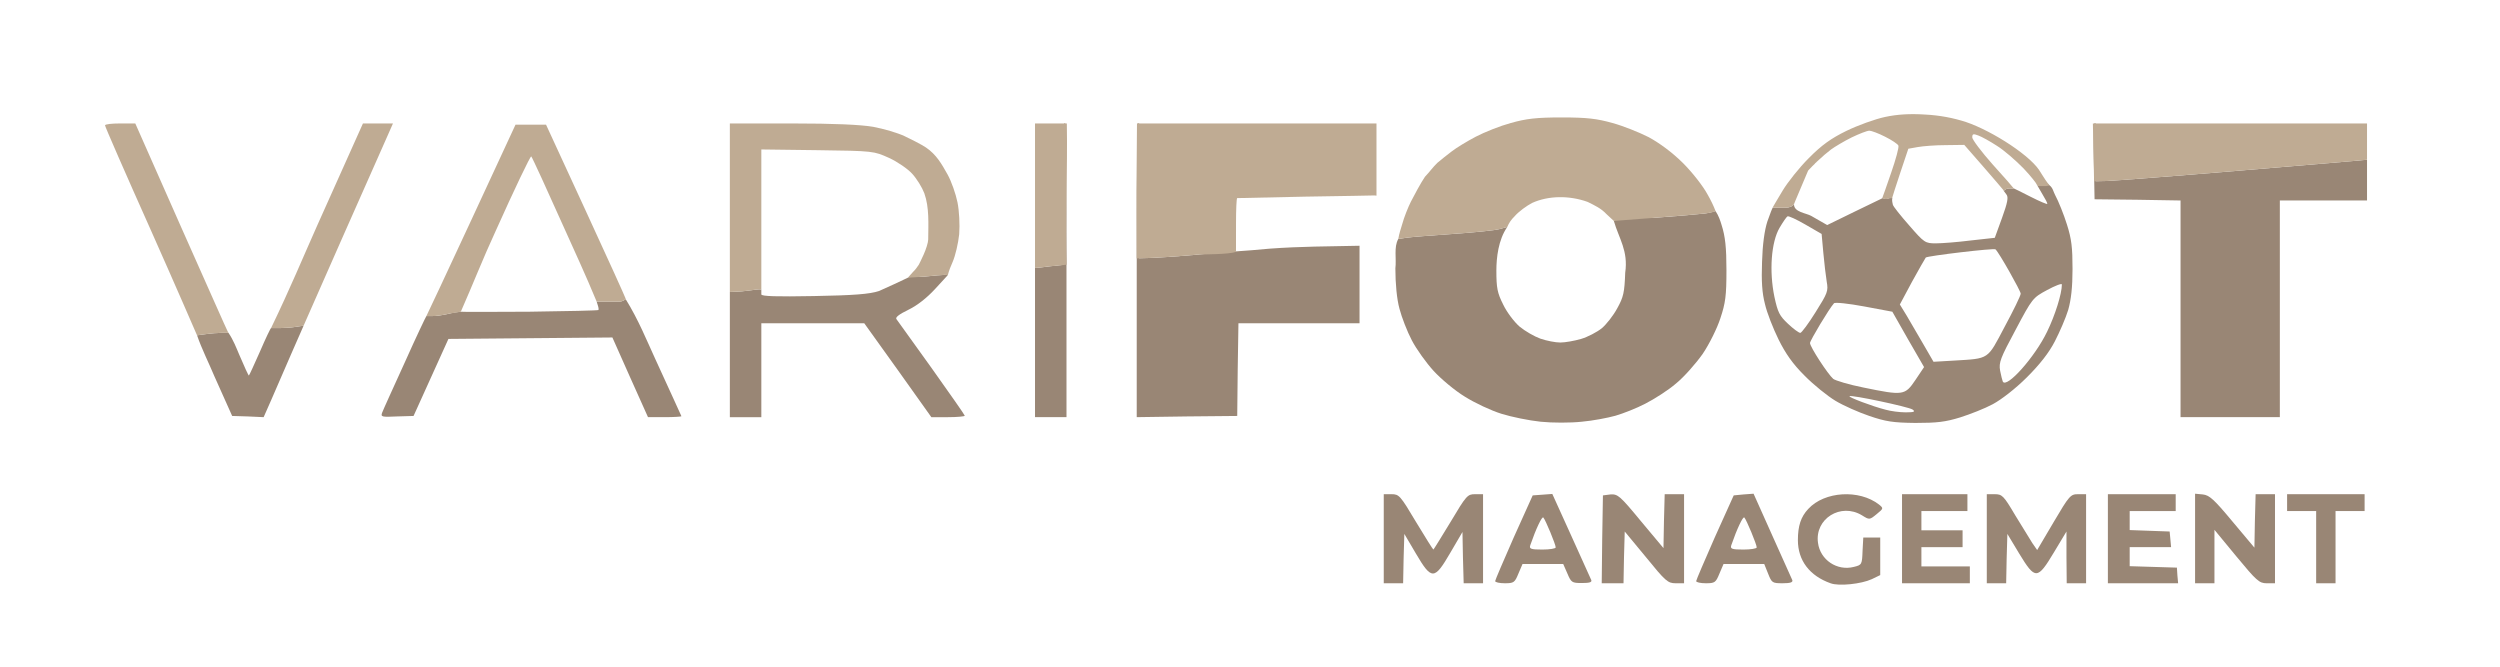
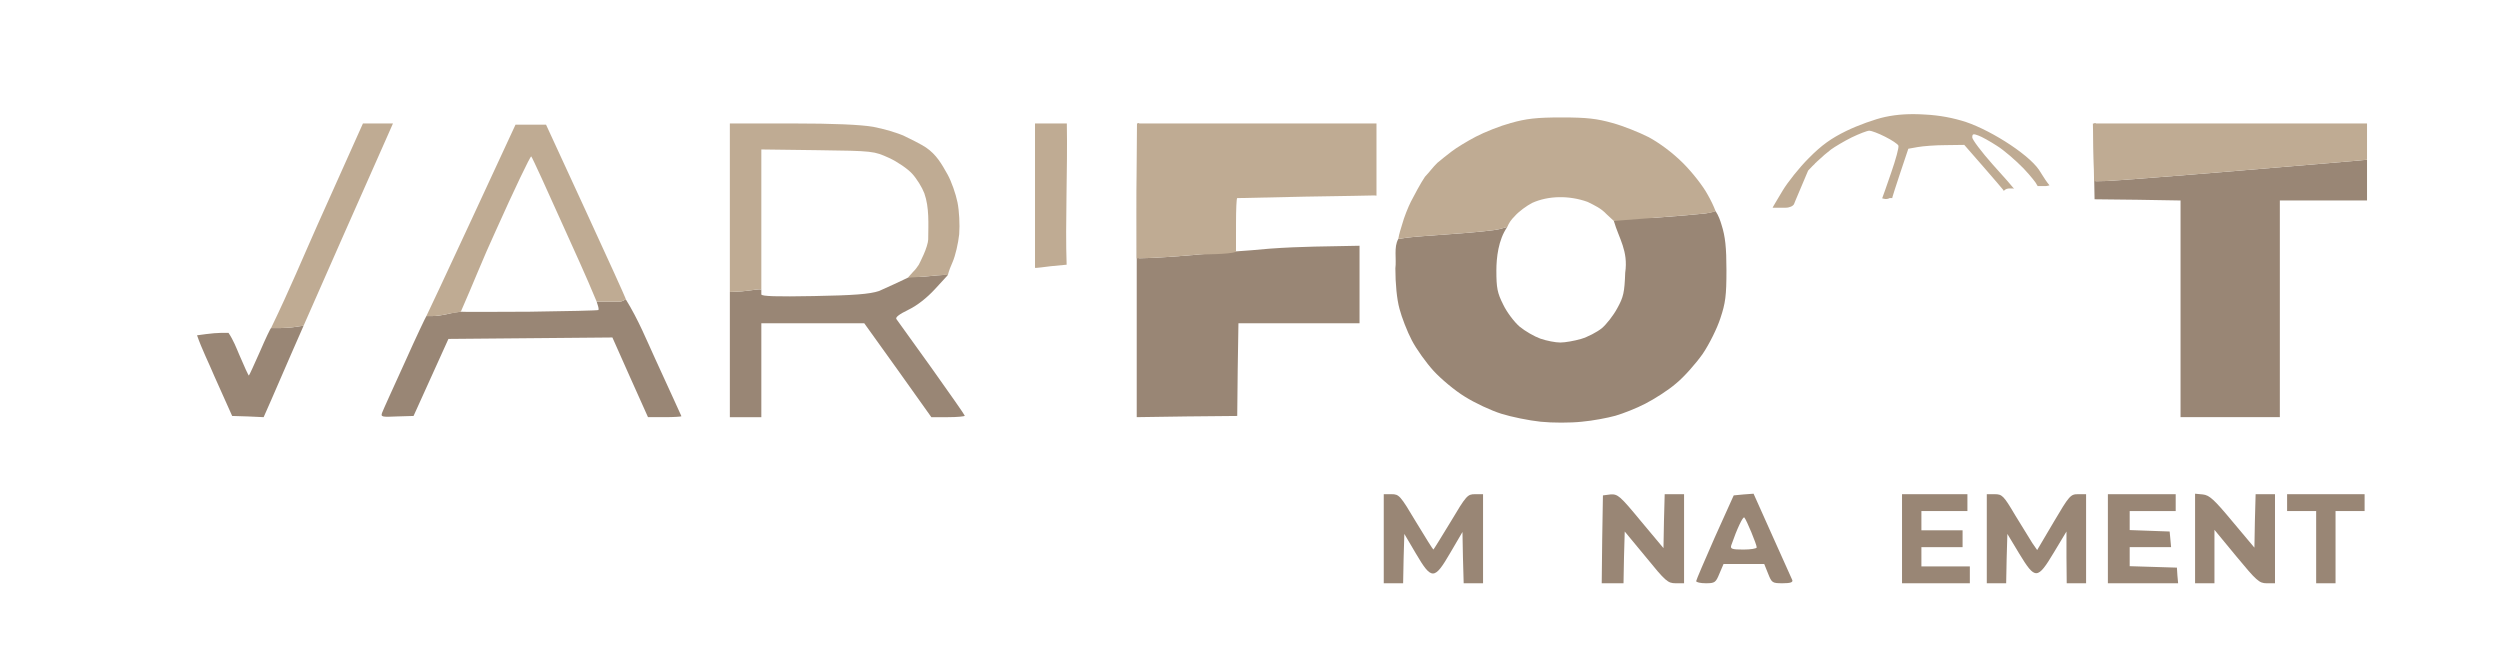
<svg xmlns="http://www.w3.org/2000/svg" width="135mm" height="36mm" version="1.1" viewBox="0 0 135 36">
  <g transform="matrix(.013 0 0 .013 33.907 55.194)">
    <g transform="matrix(1.006 0 0 1 -2383.28 -3872.89)" fill-rule="evenodd">
      <g fill="#998675">
-         <path d="m7335 2050c-87-31-135-95-135-179 0-59 12-97 43-130 67-73 210-82 292-18 19 16 19 16-10 40s-30 24-60 5c-88-54-196 14-182 114 9 71 79 118 148 100 33-8 34-10 36-66l3-56h70v156l-35 17c-43 20-136 30-170 17" />
        <path d="m5490 1865v-185h32c31 0 36 5 101 115 38 63 70 115 72 115 1 0 33-52 71-115 65-110 70-115 101-115h33v370h-80l-3-107-2-106-50 86c-66 114-77 115-142 4l-48-82-3 102-2 103h-80v-185" />
-         <path d="m5950 2041c0-4 35-86 77-182l78-174 41-3 40-3 78 173c43 95 80 178 83 185 3 9-8 12-39 12-41 0-44-2-60-40l-17-39h-168l-17 40c-15 37-19 40-56 40-22 0-40-4-40-9m145-149c24-70 49-122 54-115 9 10 51 112 51 124 0 5-25 9-55 9-48 0-55-3-50-18" />
        <path d="m6392 1867 3-182 31-4c30-2 39 5 125 110l94 113 2-112 3-112h80v370h-35c-32 0-42-9-122-108l-88-107-3 107-2 108h-90l2-183" />
        <path d="m6780 2041c0-4 35-86 77-182l78-174 41-4 41-3 77 173c43 96 80 179 83 186 3 9-8 13-40 13-43 0-45-2-60-40l-16-40h-168l-17 40c-15 37-19 40-56 40-22 0-40-4-40-9m145-149c24-70 49-122 54-115 9 10 51 112 51 124 0 5-25 9-55 9-48 0-55-3-50-18" />
        <path d="m7630 1865v-185h270v70h-190v80h170v70h-170v80h200v70h-280v-185" />
        <path d="m7980 1865v-185h32c31 0 37 5 85 87 29 48 61 100 71 116l20 29 68-116c65-111 70-116 101-116h33v370h-80l-1-108v-107l-52 87c-68 114-77 114-143 5l-49-82-3 102-2 103h-80v-185" />
        <path d="m8480 1865v-185h280v70h-190v79l82 3 83 3 3 32 3 33h-171v79l97 3 98 3 2 32 3 33h-290v-185" />
        <path d="m8840 1864v-186l32 3c27 3 46 20 122 112l91 109 2-111 3-111h80v370h-34c-31 0-42-10-125-111l-91-111v222h-80v-186" />
        <path d="m9340 1900v-150h-120v-70h320v70h-120v300h-80v-150" />
        <path d="m5550 620 32-5c18-3 105-10 193-16s174-15 192-20l33-9c-37.417 53.734-44.796 129.04-45 180 0 74 4 94 28 142 15 32 46 73 68 92 23 19 61 41 86 50 26 9 62 16 82 16s59-7 86-15 65-28 85-44c19-16 48-53 64-83 26-47 30-66 33-148 13.038-91.385-25.574-140.914-47-215 23.42-23.161 116.52-9.754 167-13 92-7 187-15 210-18s43-10 43-10c12.627 18.728 19.814 40.261 25 58 15 47 20 93 20 188 0 105-4 136-25 199-13 41-46 108-73 148-28 40-77 96-110 123-32 28-90 65-127 84-36 19-92 41-123 50-32 9-94 21-140 25-46 5-121 5-169 0s-121-20-162-33c-42-13-110-45-151-71-41-25-99-74-129-107s-71-90-90-127c-19-36-42-96-51-131-11-40-17-104-17-168 4.981-39.101-7.106-88.976 12-122" />
-         <path d="m7100 490h49c17 0 31-7 35-15l6-15-6 15c-1.584 33.62 50.974 37.233 71 49l66 38 114-56 115-56c10.487 5.288 16.43 3.592 29 0h11l-1 7c0 4 1 13 3 20 1 7 32 46 68 87 62 72 66 74 110 74 24 0 89-5 144-12l99-11 30-83c23-64 27-86 18-97l-11-15 6-5c4-3 11-5 15-5h21c1 0 33 16 70 35s68 32 68 29c0-4-8-20-18-36-7.635-12.496-15.625-26.716-22.799-39.458 15.971 1.773 29.463-3.609 40.799-8.542l8.425 6.384c14.817 11.244 16.299 27.163 23.576 40.616 14 26 36 81 49 123 19 60 23 96 23 185 0 75-6 128-18 170-10 33-35 91-55 130-24 47-62 96-116 150-48 48-105 92-140 111-33 18-94 42-135 55-61 19-96 23-185 23-93-1-123-6-190-29-44-15-107-43-140-63s-91-67-128-105c-48-48-78-91-107-150-22-45-48-111-56-147-12-46-15-95-12-175 2-71 10-131 22-168 11-32 21-57 22-57h4m462 839c-55-14-154-52-149-56 6-7 243 44 260 55 13 9 8 12-28 12-25 0-62-5-83-11m-91-92c-60-12-116-29-125-36-22-19-96-133-96-149 0-10 79-143 99-165 4-5 60 1 124 13l117 22 65 115 66 115-36 54c-43 64-50 65-214 31m575-25c-2-4-7-25-11-45-6-34 1-52 64-170 69-131 71-133 130-165 33-18 61-29 61-23 0 38-28 128-61 196-50 105-168 238-183 207m-328-155c-23-40-54-93-69-119l-28-46 50-94c28-51 54-97 57-101 7-7 283-40 288-34 15 14 104 173 104 184 0 8-30 70-66 137-73 139-62 132-209 141l-85 5-42-73m-559-85c-35-33-42-47-56-112-22-107-13-227 21-286 14-24 29-46 33-48 4-3 38 13 74 34l67 39 7 78c4 43 10 96 14 120 7 39 4 47-46 127-29 47-58 86-63 86-6 0-29-17-51-38" />
        <path d="m590 1020 37-5c21-3 48-5 60-5h33c20.043 29.922 32.42 62.536 44 90 21 50 39 89 40 87 2-1 22-46 46-100 23-54 43.586-97.025 45.586-97.017l4.414 0.017h32c18 0 47-2 65-5l33-5-51 117c-28 65-65 150-82 190l-32 73-65-3-65-2-73-164c-23.67-56.869-52.153-113.122-72-171" />
        <path d="m1540 940h22c12 1 44-4 70-10 12.064-4.01 41.47-7.471 47-8 0 1 127 1 283 0 155-2 283-5 285-7 2-1 1-10-2-19l-5-16h97c4 0 11-3 15-5l8-5c53.7 87.734 86.104 169.908 121 246 59 130 109 239 109 240 0 2-31 4-69 4h-69l-74-166-73-165-339 3-338 3-144 320-68 2c-63 3-68 2-62-15 3-9 46-104 94-210 47-106 88-192 89-192h3" />
        <path d="m2790 840 22-1c12 0 38-2 58-5 19-3 38-5 42-5l8 1v20c0 8 63 10 217 7 165-3 230-8 269-21 201.562-90.18 88.115-52.432 189-60 38-4 75-7 82-7l13 1-53 58c-34 37-73 68-110 86-39 19-55 32-49 39 4 6 70 98 145 203 75 106 137 195 137 198s-31 6-69 6h-69l-138-195-139-195h-425v390h-130v-520" />
-         <path d="m4050 740h5c3 0 30-3 60-7l55-6v-587h5c2 0 5 274 5 610v610h-130v-620" />
        <path d="m4480 140v560l37-1c21 0 112-6 203-14 109.303-11.701 190.748-14.232 300-25 128.42-9.379 238.57-9.127 370-12v322h-500l-3 192-2 193-208 2-207 3v-610c0-336 2-610 5-610h5" />
        <path d="m8430 140v240l47-1c26-1 277-20 558-44 280-24 511-43 512-44l3-1v5 85 80h-360v900h-410v-900l-178-3-177-2-3-158c-2-87-1-157 2-157h6" />
      </g>
      <g fill="#bfab93">
-         <path d="m590 1020-2.636-5.867c-0.82-1.824-83.364-194.133-187.364-429.133-105-236-190-432-190-437s28-8 62-8h63l189 430c105 237 191 433 193 435l3 5h-33c-12 0-39 2-60 5l-37 5" />
        <path d="m895.53 990.038c79.109-164.618 130.874-291.445 191.47-428.038l188-422h124l-25 57c-14 32-97 221-185 420l-159 363-33 5c-18 3-47 4.981-65 5l-36.47 0.038" />
        <path d="m1540 940-3.134 0.244c1-1 86.134-183.244 186.134-400.244l182-395h126l164 358c91 198 164 361 164 363l1 4-8 5c-4 2-11 5-15 5h-97c-48.974-118.777-89.383-205.133-132-301-72-162-134-298-138-302-3-4-70 137-148 312-49.248 106.734-96.986 228.815-142 331l-1 2-47 8c-26 6-58 11-70 10h-22" />
        <path d="m2790 840v-700h257c173 0 283 5 335 14 42 8 101 25 130 39s60 30 70 36l18 11c42.853 29.506 64.141 67.426 89 112 16 29 34 81 41 116s10 92 7 132c-4 38-16 90-27 115-8.092 17.82-15.19 36.495-20 55l-13-1c-7 0-44 3-82 7l-70.219 4.86 22.219-24.86c8.901-8.232 17.106-20.153 23-29 1-1 10-20 20-42s19-51 19-63c0.571-64.978 4.863-133.011-16-192-9-24-31-60-50-81-18-20-61-50-96-66-62-28-63-29-295-32l-232-3v582l-8-1c-4 0-23 2-42 5-20 3-46 5-58 5l-22 1" />
        <path d="m4050 740v-600h60l71.421-0.065c3.567 188.834-7.006 415.67-0.812 586.766l-65.609 6.299c-30 4-57 7-60 7h-5" />
        <path d="m4480 140h980v300l-8-1c-4 0-132 3-285 5l-277 6h-5c-3 0-4.955 47-5 105l-0.093 118.13c-27.36 11.559-141.133 10.345-159.907 11.87-91 8-182 14-203 14l-47.256 1.597-0.85-279.159 2.214-281.646" />
        <path d="m5550 620c3.733-23.039 10.602-42.947 16-61 8-30 25-72 36-94s42.226-80.648 58.226-103.648c18.096-18.841 34.28-41.881 51.26-57.867l28.515-23.485 32-25c18-14 62-41 98-60s101-45 145-57c64-18 105-23 210-23 104 0 145 5 209 23 44 12 111 39 150 59 44 24 97 63 141 107 39 39 84 97 102 131 13.457 23.537 24.983 47.447 33 69 0 2-20 7-43 10s-118 11-210 18l-167 13-30-28c-22.716-24.393-48.248-36.124-78-51-75.696-27.534-161.979-26.412-229 4-23 12-56 36-73 56-13.508 12.998-23.615 28.327-30 44l-33 9c-18 5-104 14-192 20s-175 13-193 16l-32 5" />
        <path d="m7100 490-4.029 0.265c-1.996 0.131 20.029-35.265 41.029-71.265 21-35 69-96 108-135 53-54 92-82 155-113 47-23 118-49 160-58 51-11 103-14 165-10 60 3 117 14 169 31 111.248 37.872 277.324 146.434 309.234 211.523-16.65-30.182 14.368 26.676 35.19 50.861 1.594 1.208-11.425 3.616-13.425 3.616h-35l-3.973-6.545c0-3-22.027-32.455-54.027-66.455-32-33-81-76-110-94-29-19-63-38-77-43-21-8-25-7-25 8 0 9 38 60 84 112 47 52 85 96 85 97l3.901 3.294-7.901-0.294h-14c-4 0-11 2-15 5l-6 5-3-5c-1-2-38-45-81-95l-79-91-76 1c-42 0-94 4-116 8l-39 7-33 99c-18 55-33 101-33 103v3h-11c-14.501 7.45-26.023 1.958-31.001 0.923 1-1 18.001-50.923 37.001-105.923s33-106 30-113c-2-6-27-23-55-37-27-14-57-25-65-25-9 0-42 13-73 28-32 16-70 39-85 50l-27 22-33 30c-18 16 1.706 1.005-0.294 1.005-1 0-33.098 32.226-34.509 34.873l-2.197 4.121 2.197-4.121-52.197 124.121-6 15c-4 8-18 15-35 15h-49" />
        <path d="m8430 140h1120v150l-3 1c-1 1-232 20-512 44-281 24-532 43-558 44l-54.036 1.418-2.251-122.839-2.676-117.284" />
      </g>
    </g>
  </g>
</svg>